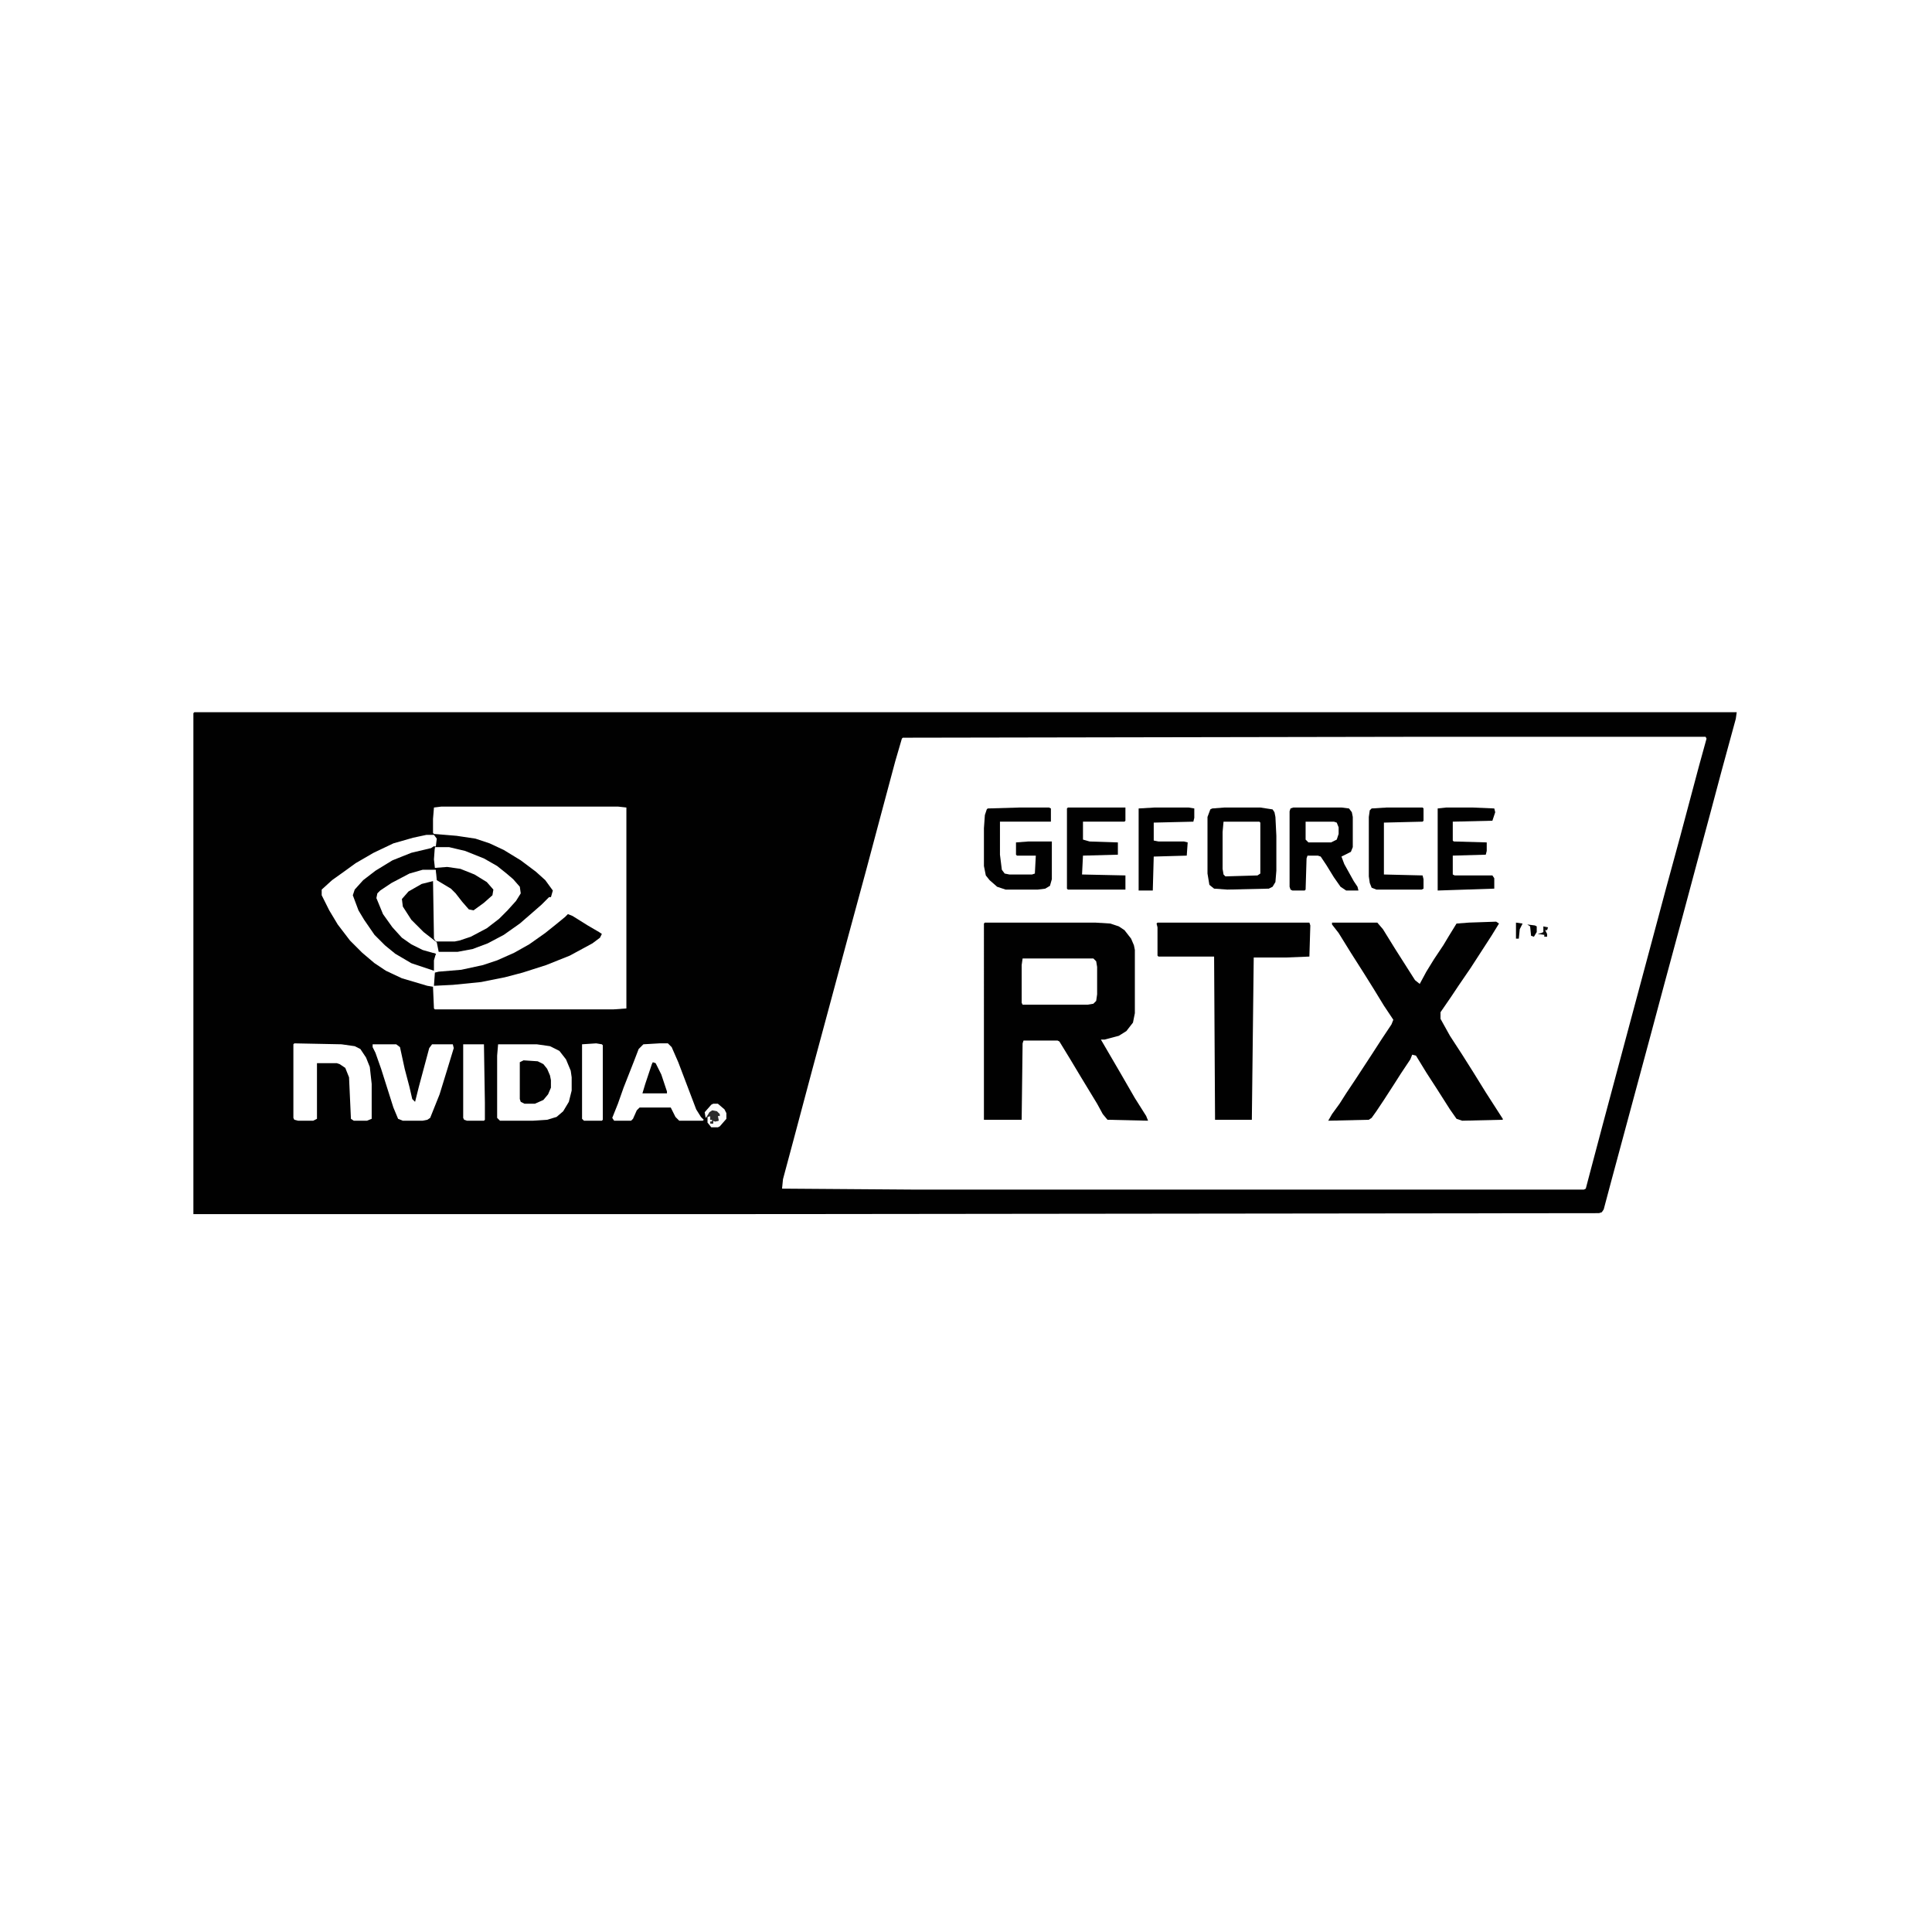
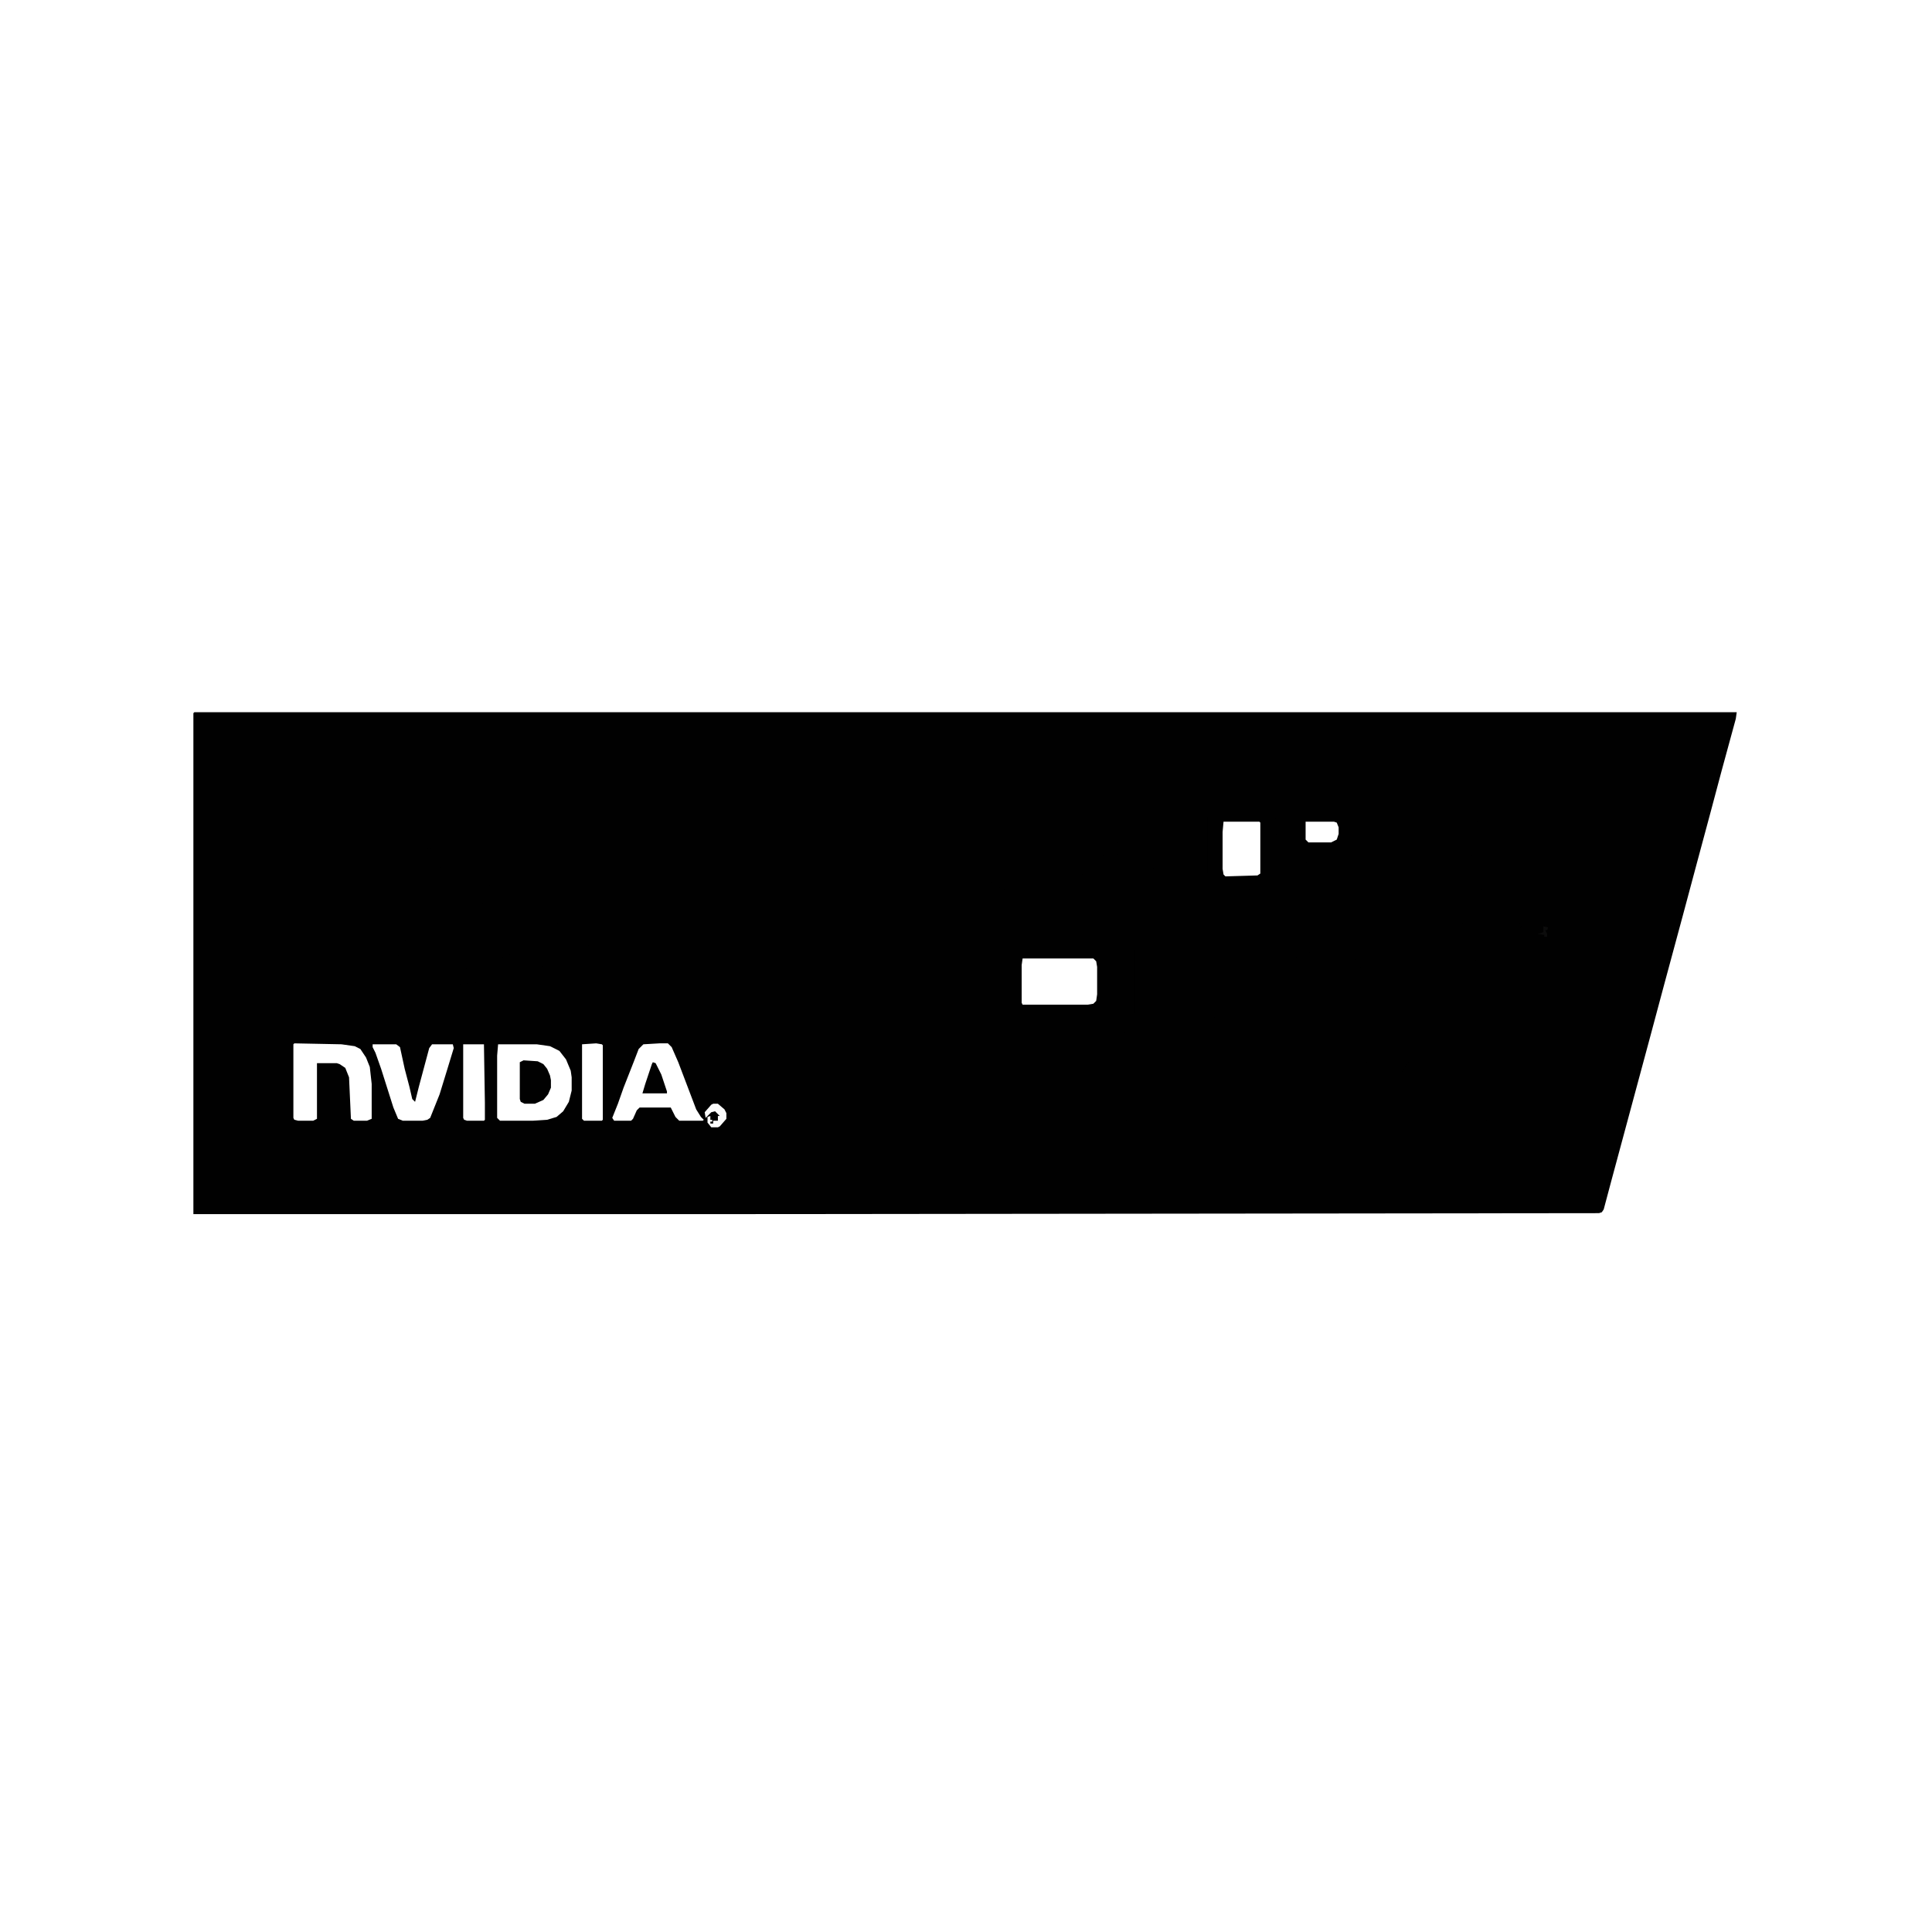
<svg xmlns="http://www.w3.org/2000/svg" width="1280" height="1280" viewBox="0 0 2048 1534">
-   <path fill="#fff" d="M0 0h2048v1534H0z" />
  <path fill="#010101" d="M206 498h1635l-1 7-15 55-12 45-14 52-15 56-20 74-15 56-41 152-8 30-2 3-3 1-904 1H205V499z" />
-   <path fill="#fff" d="M1518 524h290l1 2-8 29-20 75-15 55-15 56-22 82-30 112-13 49-5 19-2 1H966l-137-1 1-10 11-41 20-75 17-63 21-78 19-70 16-60 15-56 7-24 1-1zM468 598h187l9 1v213l-14 1H461l-1-1-1-23-6-1-27-8-17-8-12-8-13-11-13-13-13-17-9-15-8-16v-6l11-10 14-10 11-8 19-11 21-10 21-6 14-3h8l3 4-1 8-5 3-24 6-21 9-18 12-10 8-7 8-2 6 7 18 11 17 8 10 10 10 13 9 12 7 23 8v-10l3-7-11-2-12-5-14-10-7-7-9-12-6-10-5-13 2-6 7-6 15-9 15-7 11-3h12l2 1 2 11 13 7 5 4 13 17 4 3 5-1 17-14 1-6-7-8-16-9-11-4-18-2-9 1-1-1-1-14 2-8h15l17 4 20 8 14 8 10 8 7 6 7 8 1 7-5 8-9 10-9 9-13 10-17 9-12 4-5 1h-20l-2-3-1-61-12 3-14 8-7 8 1 8 9 14 13 13 9 7 5 4 2 10h20l16-3 16-6 17-9 17-12 15-13 8-7 8-8h2l2-7-8-11-10-9-16-12-18-11-15-7-15-5-20-3-24-2-1-1v-15l1-12z" />
  <path fill="#010101" d="M1044 721h117l16 1 9 3 6 4 7 9 3 7 1 5v67l-2 10-7 9-8 5-15 4h-4l21 36 15 26 12 19 2 5-43-1-5-6-6-11-17-28-12-20-11-18-2-1h-36l-1 3-1 81h-40V722zM1586 720l3 2-8 13-22 34-13 19-8 12-11 16v7l10 18 13 20 12 19 13 21 18 28v1l-43 1-6-2-7-10-14-22-11-17-11-18-4-1-2 5-10 15-7 11-11 17-8 12-5 7-3 2-43 1 4-7 8-11 7-11 10-15 17-26 11-17 10-15 2-5-10-15-11-18-10-16-14-22-13-21-7-9v-2h48l6 7 13 21 21 33 5 4 7-13 8-13 10-15 6-10 8-13 13-1zM1227 721h161l1 3-1 33-25 1h-34l-2 172h-39l-1-173h-59l-1-1v-30l-1-4zM1298 599h38l13 2 2 3 1 5 1 20v37l-1 12-3 5-4 2-44 1-14-1-5-4-2-12v-60l3-8 2-1z" />
  <path fill="#fff" d="M528 850h41l14 2 10 5 7 9 5 12 1 7v14l-3 12-6 10-7 6-10 3-15 1h-35l-3-3v-66z" />
  <path fill="#010101" d="M460 640h1l-1 14 1 9 13-1 14 2 15 6 13 8 7 8-1 6-9 8-11 8-5-1-7-8-7-9-5-5-15-9-1-11h-14l-14 4-19 10-12 8-3 3-1 5 7 17 10 14 10 11 10 7 12 6 14 4-2 7v11l-24-8-17-10-11-9-11-11-11-16-6-10-6-16 2-6 9-10 13-10 18-11 20-8 21-5zM1371 599h51l8 1 3 4 1 5v32l-2 5-10 5 3 8 10 18 4 6 1 4h-13l-6-4-7-10-8-13-6-9-3-1h-11l-1 3-1 33-1 1h-13l-2-1-1-3v-80l1-3z" />
  <path fill="#fff" d="M699 849h9l4 4 7 16 19 50 5 8 3 3-1 1h-25l-4-4-5-10h-33l-3 3-4 9-2 2h-18l-2-3 6-15 6-17 11-28 5-13 5-5zM312 849l50 1 14 2 6 3 6 9 4 10 2 18v37l-5 2h-14l-3-2-2-44-4-10-6-4-3-1h-21v59l-4 2h-16l-4-1-1-2v-78z" />
  <path fill="#010101" d="m602 712 5 2 16 10 12 7 3 2-2 4-8 6-24 13-25 10-25 8-19 5-25 5-30 3-20 1 1-14 4-1 24-2 23-5 15-5 18-8 16-9 17-12 10-8 11-9z" />
  <path fill="#fff" d="M1084 759h75l3 3 1 6v29l-1 7-3 3-6 1h-69l-1-2v-40z" />
  <path fill="#010101" d="M1081 599h31l2 1v14h-54v35l2 16 3 4 5 1h24l3-1 1-19h-20l-1-1v-13l13-1h25v40l-2 7-5 3-8 1h-34l-9-3-8-7-4-5-2-10v-40l1-14 2-6 1-1z" />
  <path fill="#fff" d="M395 850h25l4 3 5 23 5 19 3 13 3 3 4-16 11-41 3-4h22l1 4-7 23-8 26-10 25-3 2-5 1h-21l-5-2-5-12-13-41-6-17-3-6z" />
  <path fill="#010101" d="M1132 599h61v14l-1 1h-44v19l7 2 30 1v13l-37 1-1 20 46 1v15h-61l-1-1v-85zM1533 599h28l23 1 1 4-3 9-42 1v20l1 1 35 1v9l-1 4-35 1v20l2 1h40l2 3v11l-60 2v-87zM1470 599h38l1 1v13l-1 1-41 1v55l41 1 1 4v10l-2 1h-48l-5-2-2-5-1-7v-63l1-7 2-2zM1224 599h36l6 1v10l-1 4-42 1v19l5 1h27l4 1-1 14-35 1-1 36h-15v-87z" />
  <path fill="#fff" d="M1297 614h38l1 1v54l-3 2-34 1-2-2-1-6v-39zM491 850h22l1 62v18l-1 1h-18l-3-1-1-2zM632 849l6 1 1 1v79l-1 1h-19l-2-2v-79z" />
  <path fill="#010101" d="m555 867 15 1 6 3 4 5 3 7 1 5v8l-3 7-5 6-9 4h-11l-4-2-1-3v-39z" />
  <path fill="#fff" d="M1384 614h30l3 1 2 5v7l-2 6-6 3h-24l-3-3z" />
  <path fill="#010101" d="m692 869 3 1 6 12 6 18v2h-26l3-10 7-21z" />
  <path fill="#FCFCFC" d="M756 913h5l7 6 2 4v6l-7 8-2 1h-7l-4-5v-6l3-1v4h2v2h-2v2h3v-3h5v-5h2l-5-5-4 1-6 6-1-6 7-8z" />
-   <path fill="#2B2B2B" d="m755 920 5 1 3 3v2h-2l1 5-4 1-2-1v3h-3v-2h2v-2h-2v-4l-4 1 3-5z" />
  <path fill="#010101" d="m1619 723 8 1 2 1v6l-3 5-3-1-1-10zM1607 721l7 1-3 6-1 10h-3z" />
  <path fill="#0C0C0C" d="m1636 725 5 1-1 3h-2l2 4v3h-3v-2l-7-1 4-1 2-1z" />
</svg>